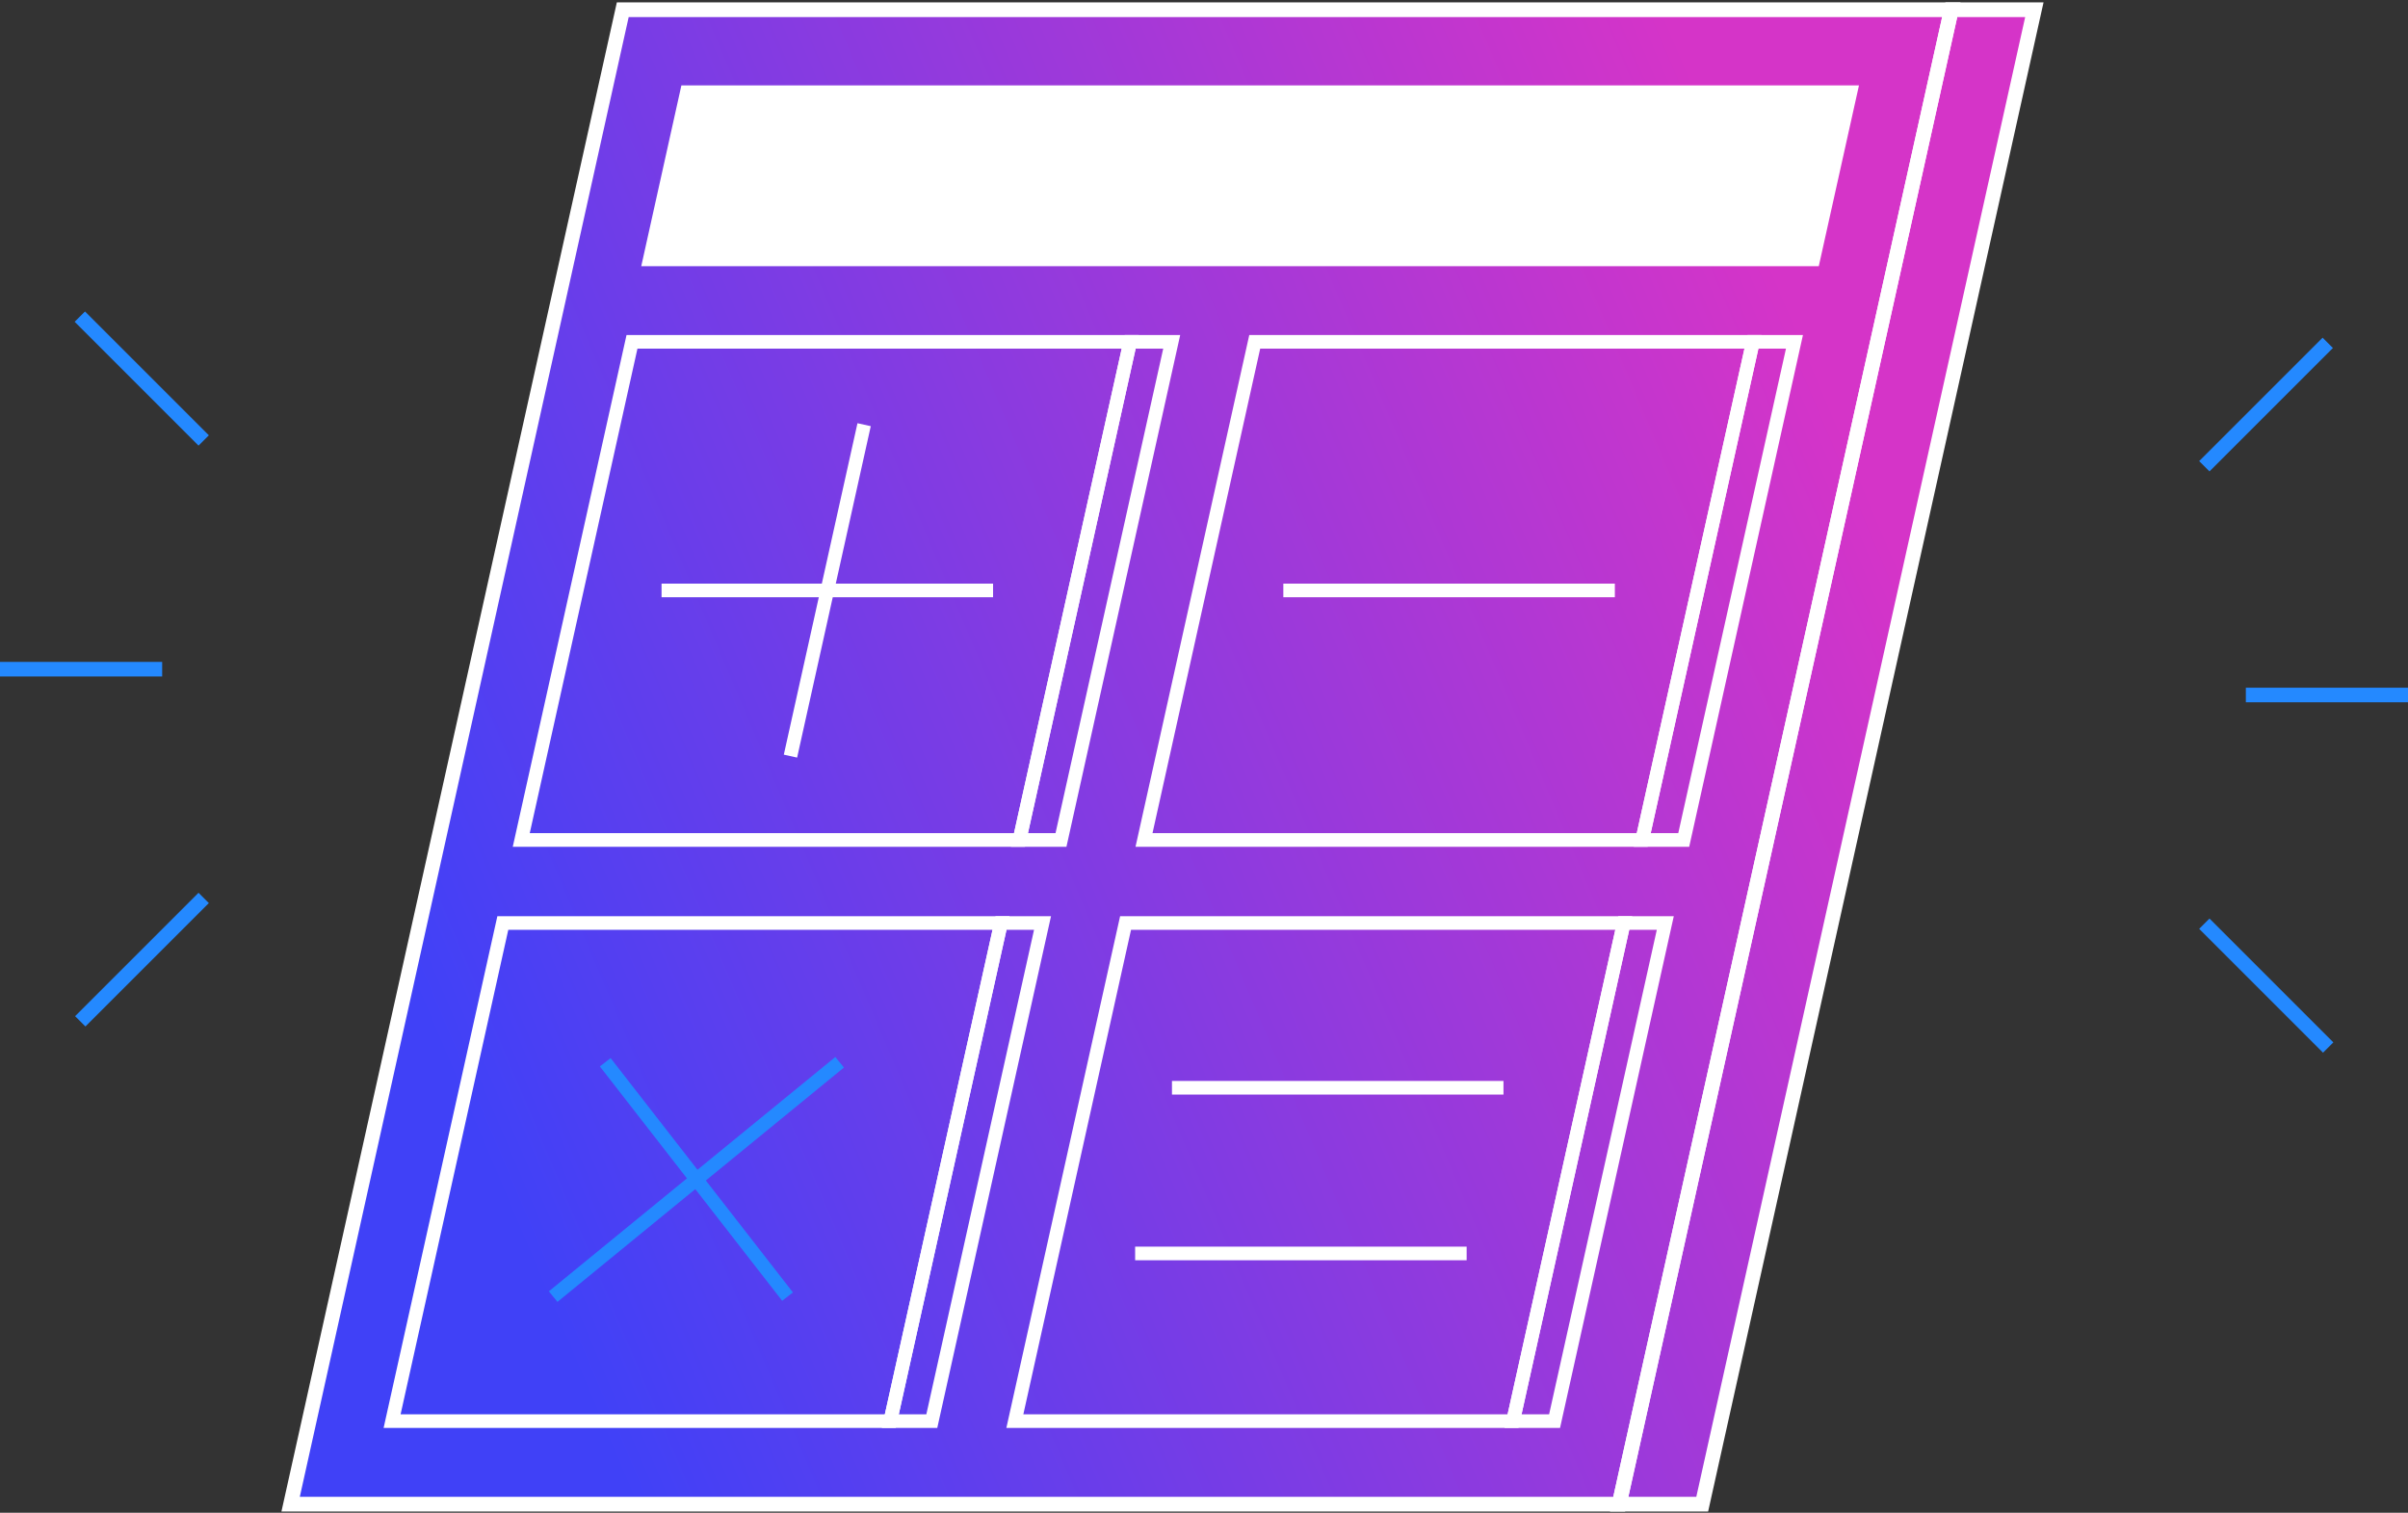
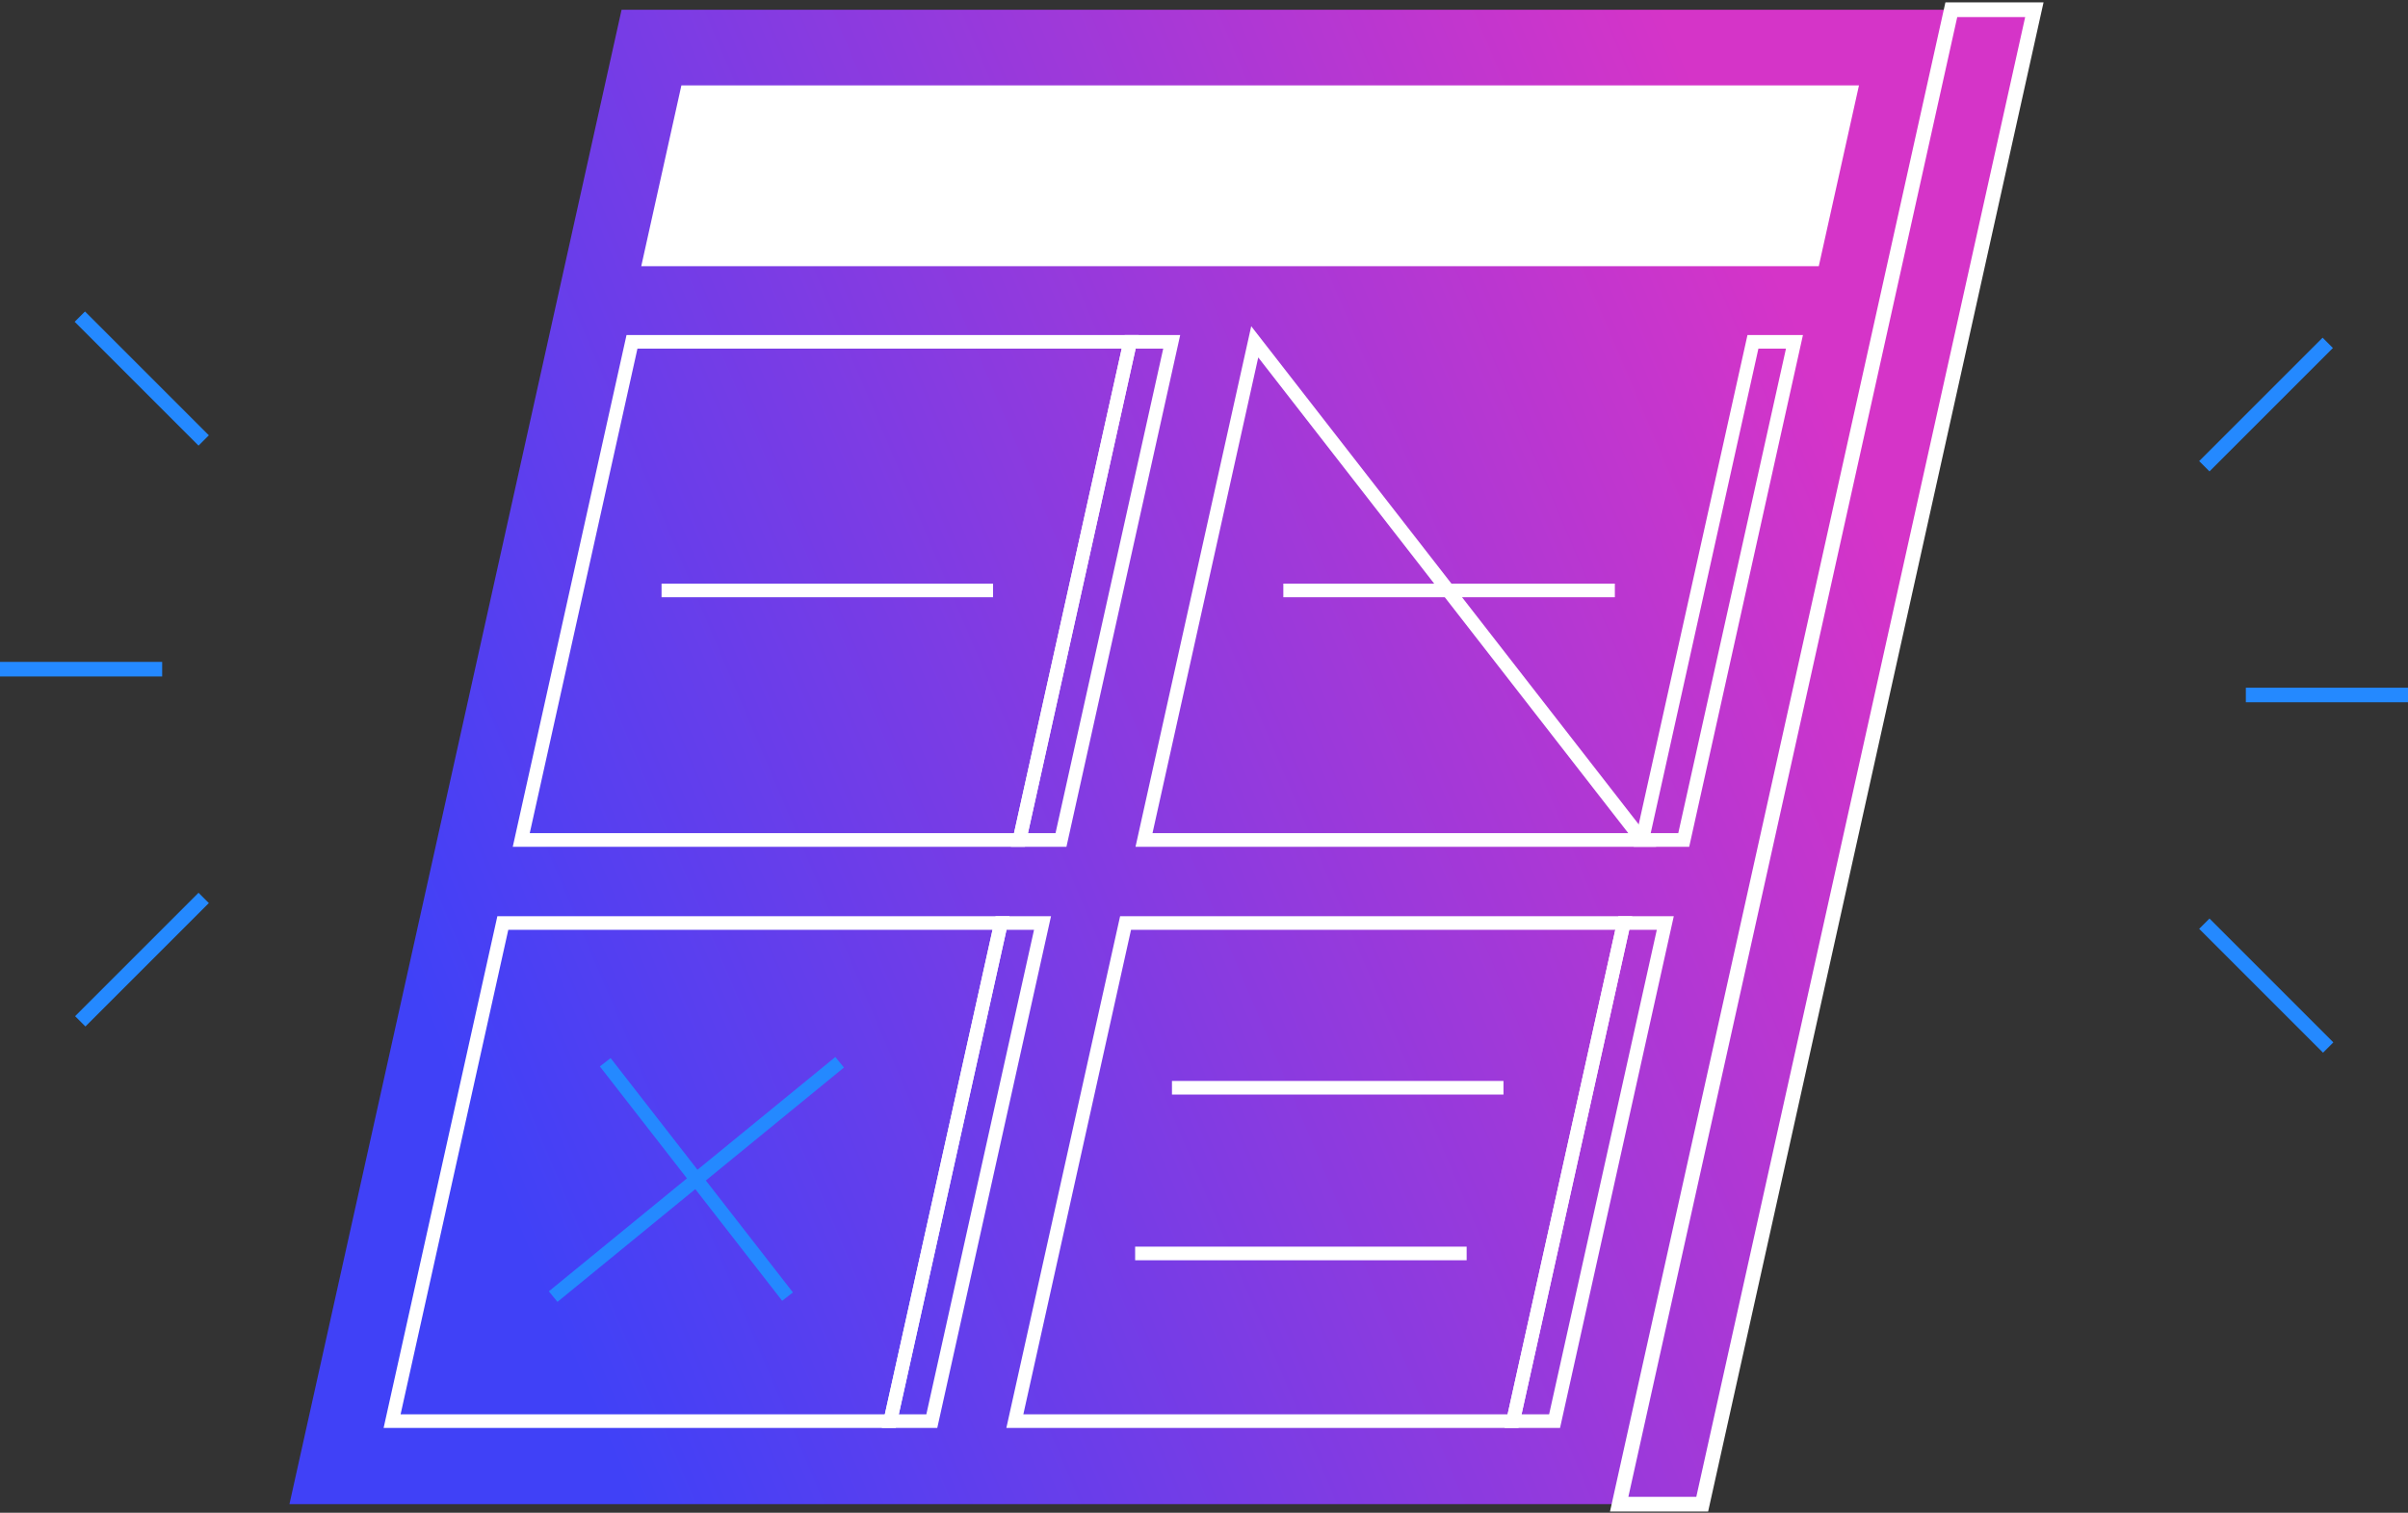
<svg xmlns="http://www.w3.org/2000/svg" width="495" height="311" viewBox="0 0 495 311" fill="none">
  <rect x="0" y="0" width="495" height="311" fill="#333333" stroke="none" />
  <path d="M400.879 2H127.776L59.5 309.241H332.603H349.672L417.948 2H400.879Z" fill="url(#paint0_linear_1588_6232)" />
-   <path d="M177.634 87.312L162.492 155.452" stroke="white" stroke-width="2.8" stroke-miterlimit="10" />
  <path d="M135.992 121.387H204.14" stroke="white" stroke-width="2.8" stroke-miterlimit="10" />
  <path d="M263.809 121.387H331.956" stroke="white" stroke-width="2.8" stroke-miterlimit="10" />
  <path d="M233.344 257.697H301.491" stroke="white" stroke-width="2.8" stroke-miterlimit="10" />
  <path d="M240.914 223.632H309.061" stroke="white" stroke-width="2.8" stroke-miterlimit="10" />
  <path d="M172.601 218.389L113.711 266.569" stroke="#2489FF" stroke-width="2.8" stroke-miterlimit="10" />
  <path d="M124.414 218.389L161.892 266.569" stroke="#2489FF" stroke-width="2.8" stroke-miterlimit="10" />
  <path d="M495.002 142.879H461.667M478.592 215.362L453.133 189.903M453.133 95.856L478.503 70.485" stroke="#2489FF" stroke-width="3" stroke-miterlimit="10" />
  <path d="M0 137.58H33.335M41.87 90.556L16.411 65.097M41.87 184.604L16.499 209.974" stroke="#2489FF" stroke-width="3" stroke-miterlimit="10" />
  <path d="M372.664 53.206H133.707L141.286 19.068H380.251L372.664 53.206Z" fill="white" stroke="white" stroke-width="3.03" stroke-miterlimit="10" />
  <path d="M209.566 172.689H107.152L129.914 70.275H232.327L209.566 172.689Z" stroke="white" stroke-width="2.8" stroke-miterlimit="10" />
  <path d="M218.101 172.689H209.566L232.328 70.275H240.862L218.101 172.689Z" stroke="white" stroke-width="2.8" stroke-miterlimit="10" />
-   <path d="M337.582 172.689H235.168L257.929 70.275H360.343L337.582 172.689Z" stroke="white" stroke-width="2.8" stroke-miterlimit="10" />
+   <path d="M337.582 172.689H235.168L257.929 70.275L337.582 172.689Z" stroke="white" stroke-width="2.8" stroke-miterlimit="10" />
  <path d="M346.117 172.689H337.582L360.343 70.275H368.878L346.117 172.689Z" stroke="white" stroke-width="2.8" stroke-miterlimit="10" />
  <path d="M311.031 292.172H208.617L231.378 189.759H333.792L311.031 292.172Z" stroke="white" stroke-width="2.8" stroke-miterlimit="10" />
  <path d="M319.566 292.172H311.031L333.793 189.759H342.327L319.566 292.172Z" stroke="white" stroke-width="2.8" stroke-miterlimit="10" />
  <path d="M183.015 292.172H80.602L103.363 189.759H205.777L183.015 292.172Z" stroke="white" stroke-width="2.8" stroke-miterlimit="10" />
  <path d="M191.546 292.172H183.012L205.773 189.759H214.307L191.546 292.172Z" stroke="white" stroke-width="2.8" stroke-miterlimit="10" />
-   <path d="M332.845 309.241H59.742L128.018 2H401.121L332.845 309.241Z" stroke="white" stroke-width="3.03" stroke-miterlimit="10" />
  <path d="M332.848 309.241H349.917L418.192 2H401.123L332.848 309.241Z" stroke="white" stroke-width="3.03" stroke-miterlimit="10" />
  <defs>
    <linearGradient id="paint0_linear_1588_6232" x1="111.409" y1="265.456" x2="401.847" y2="142.416" gradientUnits="userSpaceOnUse">
      <stop stop-color="#4041F7" />
      <stop offset="1" stop-color="#D534C8" />
    </linearGradient>
  </defs>
</svg>